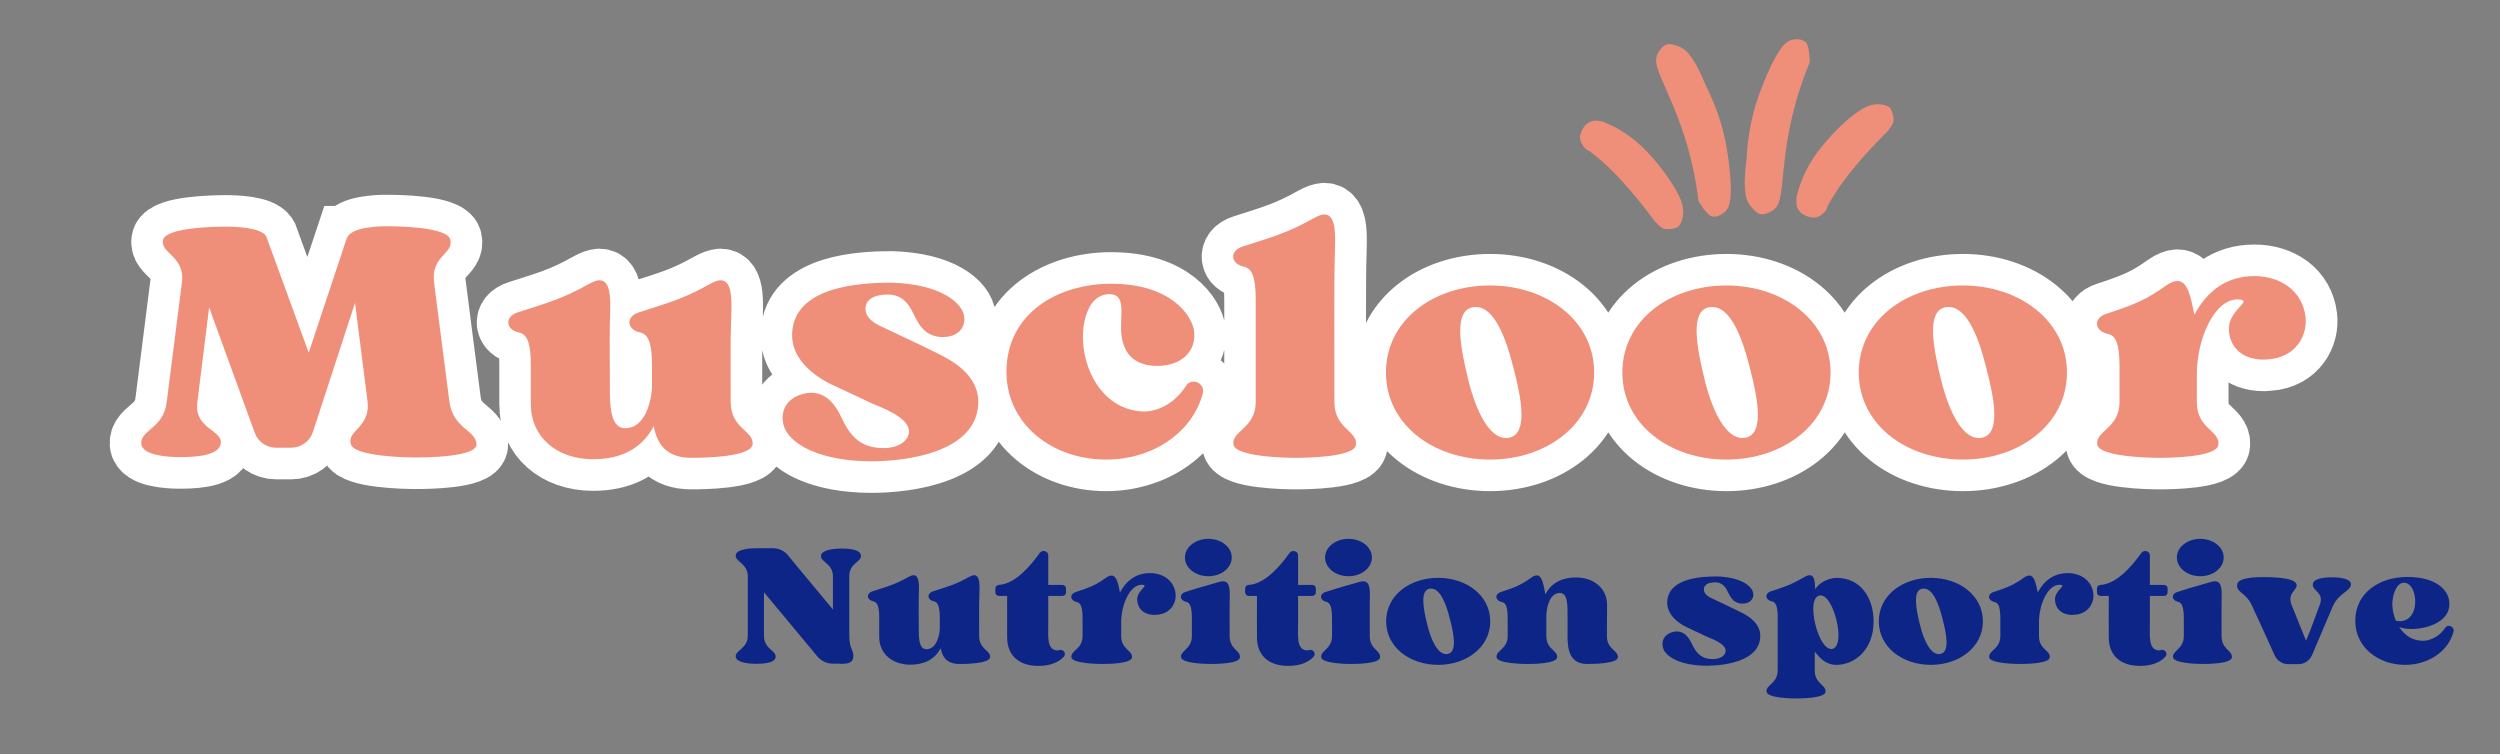
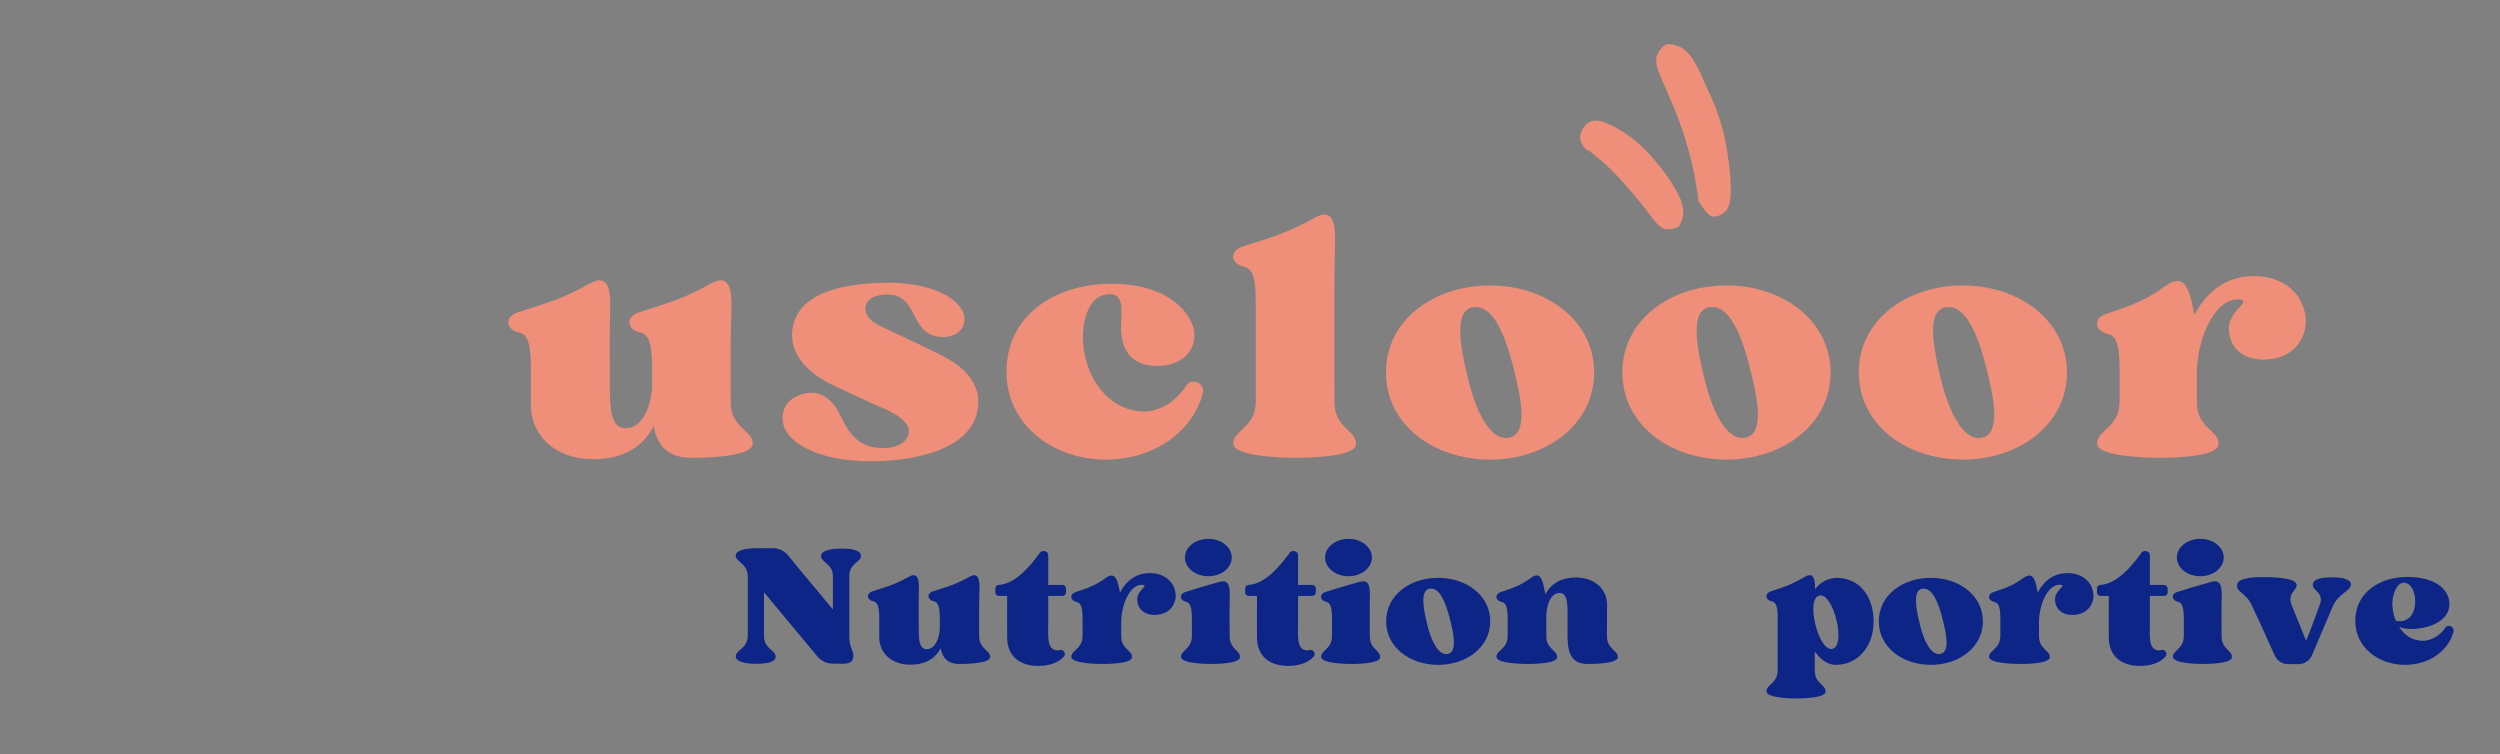
<svg xmlns="http://www.w3.org/2000/svg" width="401" viewBox="0 0 300.75 90.75" height="121" preserveAspectRatio="xMidYMid meet">
  <rect x="0" y="0" width="300.75" height="90.75" fill="#808080" stroke="none" />
  <defs>
    <g />
    <clipPath id="006b44f1c1">
      <path d="M 0.289 0 L 300.211 0 L 300.211 90.5 L 0.289 90.5 Z M 0.289 0 " clip-rule="nonzero" />
    </clipPath>
    <clipPath id="380dc2d50e">
      <path d="M 190.02 14.5 L 202.547 14.5 L 202.547 27.598 L 190.02 27.598 Z M 190.02 14.5 " clip-rule="nonzero" />
    </clipPath>
    <clipPath id="60661ab760">
      <path d="M 199.051 26.598 C 193.441 19.043 190.973 18.297 190.375 17.398 C 190.074 17.023 190.074 16.648 190.148 16.199 C 190.227 15.676 190.676 14.93 191.199 14.707 C 191.645 14.48 192.543 14.48 192.992 14.707 C 193.441 15.004 193.965 15.676 194.039 16.277 C 194.039 16.801 193.742 17.621 193.293 17.922 C 192.844 18.297 191.496 18.371 190.973 18.07 C 190.449 17.773 190.074 16.949 190.074 16.426 C 190.148 15.828 190.824 14.707 191.57 14.555 C 192.695 14.258 195.086 15.602 196.656 16.875 C 198.828 18.594 202.043 22.781 202.418 24.801 C 202.641 25.773 202.344 26.82 201.895 27.27 C 201.445 27.57 200.621 27.645 200.098 27.496 C 199.723 27.344 199.051 26.598 199.051 26.598 " clip-rule="nonzero" />
    </clipPath>
    <clipPath id="05fa15496c">
      <path d="M 199.207 5.289 L 208.266 5.289 L 208.266 26.086 L 199.207 26.086 Z M 199.207 5.289 " clip-rule="nonzero" />
    </clipPath>
    <clipPath id="aa4747d69c">
      <path d="M 204.324 24.168 C 203.203 14.668 199.312 9.434 199.238 7.414 C 199.238 6.668 199.535 6.145 199.91 5.77 C 200.137 5.469 200.586 5.246 200.957 5.32 C 201.555 5.32 202.68 5.992 202.902 6.516 C 203.129 7.039 202.902 7.863 202.68 8.312 C 202.453 8.609 202.078 8.91 201.707 8.984 C 201.184 9.133 200.359 8.984 199.984 8.688 C 199.535 8.312 199.238 7.562 199.238 7.039 C 199.312 6.516 199.762 5.77 200.211 5.543 C 200.734 5.246 201.781 5.395 202.453 5.844 C 203.574 6.516 204.547 8.688 205.297 10.48 C 206.27 12.426 207.168 14.82 207.613 17.211 C 208.062 19.68 208.586 23.793 207.84 25.066 C 207.465 25.738 206.492 26.188 205.969 26.039 C 205.371 25.965 204.324 24.168 204.324 24.168 " clip-rule="nonzero" />
    </clipPath>
    <clipPath id="6793a8f427">
      <path d="M 209 4 L 218 4 L 218 26 L 209 26 Z M 209 4 " clip-rule="nonzero" />
    </clipPath>
    <clipPath id="3e6deef316">
-       <path d="M 212.867 26.445 L 204.984 21.984 L 215.23 3.887 L 223.113 8.352 Z M 212.867 26.445 " clip-rule="nonzero" />
-     </clipPath>
+       </clipPath>
    <clipPath id="6bddd132f7">
      <path d="M 217.715 7.5 C 214.012 16.316 214.82 22.789 213.891 24.586 C 213.52 25.234 213.004 25.543 212.492 25.684 C 212.152 25.836 211.648 25.809 211.359 25.559 C 210.84 25.266 210.195 24.125 210.258 23.559 C 210.32 22.996 210.922 22.391 211.336 22.109 C 211.68 21.957 212.152 21.883 212.516 22 C 213.043 22.129 213.688 22.664 213.863 23.109 C 214.07 23.656 213.965 24.453 213.707 24.91 C 213.383 25.328 212.625 25.758 212.121 25.734 C 211.52 25.734 210.684 25.09 210.316 24.367 C 209.672 23.23 209.895 20.863 210.129 18.93 C 210.238 16.762 210.637 14.234 211.426 11.93 C 212.25 9.562 213.82 5.723 215.098 4.988 C 215.758 4.586 216.824 4.672 217.207 5.062 C 217.688 5.422 217.715 7.5 217.715 7.5 " clip-rule="nonzero" />
    </clipPath>
    <clipPath id="0aa328c14b">
      <path d="M 216 12 L 228 12 L 228 27 L 216 27 Z M 216 12 " clip-rule="nonzero" />
    </clipPath>
    <clipPath id="04f2e6f2c3">
      <path d="M 216.395 26.52 L 214.566 14.125 L 227.527 12.215 L 229.355 24.609 Z M 216.395 26.52 " clip-rule="nonzero" />
    </clipPath>
    <clipPath id="4176c02b5c">
-       <path d="M 227.047 15.816 C 220.391 22.469 220.012 25.02 219.211 25.742 C 218.883 26.094 218.516 26.148 218.059 26.141 C 217.531 26.145 216.727 25.809 216.426 25.324 C 216.141 24.91 216.008 24.023 216.164 23.547 C 216.395 23.059 216.984 22.441 217.566 22.281 C 218.082 22.207 218.941 22.383 219.305 22.781 C 219.738 23.172 220.008 24.492 219.789 25.055 C 219.57 25.617 218.809 26.105 218.293 26.184 C 217.691 26.195 216.48 25.691 216.223 24.977 C 215.766 23.91 216.746 21.344 217.777 19.605 C 219.16 17.207 222.836 13.414 224.777 12.75 C 225.707 12.387 226.789 12.531 227.297 12.906 C 227.66 13.309 227.852 14.113 227.781 14.652 C 227.688 15.043 227.047 15.816 227.047 15.816 " clip-rule="nonzero" />
-     </clipPath>
+       </clipPath>
  </defs>
  <g fill="#0d2587" fill-opacity="1">
    <g transform="translate(88.096, 79.794)">
      <g>
        <path d="M 15.477 -12.984 C 15.395 -13.781 13.695 -13.801 13.09 -13.801 C 12.48 -13.801 10.805 -13.719 10.68 -12.984 C 10.535 -12.168 12.105 -12.043 12.105 -10.473 L 12.105 -6.473 C 10.535 -8.398 8.398 -10.891 6.742 -12.941 C 6.305 -13.508 5.613 -13.844 4.902 -13.844 C 4.605 -13.844 4.293 -13.844 4.02 -13.844 C 3.457 -13.844 2.996 -13.844 2.996 -13.844 C 2.387 -13.844 0.543 -13.801 0.418 -13.027 C 0.293 -12.211 1.863 -12.043 1.863 -10.473 L 1.863 -3.309 C 1.863 -1.738 0.293 -1.57 0.418 -0.754 C 0.543 -0.02 2.219 0.062 2.828 0.062 C 3.457 0.062 5.152 0.043 5.215 -0.754 C 5.277 -1.59 3.812 -1.676 3.812 -3.309 C 3.812 -3.938 3.812 -6.617 3.812 -8.543 L 10.242 -0.816 C 10.703 -0.273 11.371 0.043 12.062 0.043 L 12.648 0.043 C 12.816 0.062 12.984 0.062 13.09 0.062 C 13.695 0.062 14.492 0.043 14.555 -0.754 C 14.641 -1.59 14.074 -1.676 14.074 -3.309 C 14.074 -4.23 14.074 -9.551 14.074 -10.473 C 14.074 -12.105 15.539 -12.125 15.477 -12.984 Z M 15.477 -12.984 " />
      </g>
    </g>
  </g>
  <g fill="#0d2587" fill-opacity="1">
    <g transform="translate(103.991, 79.794)">
      <g>
        <path d="M 13.801 -3.289 C 13.801 -5.676 13.781 -6.953 13.82 -7.957 C 13.844 -9.109 13.988 -10.598 13.195 -10.598 C 13.027 -10.598 12.816 -10.512 12.543 -10.367 C 10.953 -9.465 10.031 -9.234 8.293 -8.672 C 7.434 -8.398 7.582 -7.602 8.355 -7.457 C 8.836 -7.352 9.066 -6.848 9.066 -5.465 L 9.066 -4.062 C 8.965 -2.934 8.504 -1.695 7.457 -1.695 C 6.449 -1.695 6.535 -3.371 6.535 -4.754 C 6.535 -4.754 6.512 -7.309 6.535 -7.957 C 6.555 -9.109 6.703 -10.598 5.906 -10.598 C 5.738 -10.598 5.527 -10.512 5.258 -10.367 C 3.664 -9.465 2.742 -9.234 1.004 -8.672 C 0.148 -8.398 0.293 -7.602 1.066 -7.457 C 1.551 -7.352 1.781 -6.848 1.781 -5.465 C 1.781 -5.465 1.781 -3.727 1.781 -3.141 C 1.781 -1.195 3.309 0.168 5.527 0.168 C 7.078 0.168 8.418 -0.379 9.172 -1.82 C 9.359 -0.773 9.906 0.082 11.434 0.082 C 12.043 0.082 15.035 0.062 15.121 -0.734 C 15.184 -1.57 13.801 -1.656 13.801 -3.289 Z M 13.801 -3.289 " />
      </g>
    </g>
  </g>
  <g fill="#0d2587" fill-opacity="1">
    <g transform="translate(119.53, 79.794)">
      <g>
        <path d="M 0.211 -9.004 L 0.211 -8.523 C 0.211 -8.293 0.398 -8.105 0.629 -8.105 L 1.633 -8.105 C 1.633 -7.035 1.613 -3.559 1.633 -3.059 C 1.656 -0.922 3.059 0.312 5.383 0.312 C 6.492 0.312 7.707 0.043 8.461 -0.816 C 8.734 -1.152 8.461 -1.613 8.062 -1.613 C 8 -1.613 7.957 -1.613 7.895 -1.59 C 7.812 -1.551 7.707 -1.551 7.602 -1.551 C 6.387 -1.656 6.574 -3.289 6.574 -4.691 L 6.574 -8.105 L 8.293 -8.105 C 8.523 -8.105 8.711 -8.293 8.711 -8.523 L 8.711 -9.004 C 8.711 -9.234 8.523 -9.426 8.293 -9.426 L 6.574 -9.426 L 6.574 -12.984 C 6.574 -13.32 6.305 -13.508 6.012 -13.508 C 5.844 -13.508 5.676 -13.445 5.551 -13.277 C 4.418 -11.688 2.598 -9.551 0.629 -9.426 C 0.398 -9.426 0.211 -9.234 0.211 -9.004 Z M 0.211 -9.004 " />
      </g>
    </g>
  </g>
  <g fill="#0d2587" fill-opacity="1">
    <g transform="translate(128.452, 79.794)">
      <g>
        <path d="M 12.965 -8.418 C 12.773 -9.949 11.477 -10.848 9.887 -10.848 C 8.23 -10.848 7.059 -9.969 6.281 -8.523 C 6.074 -9.527 5.906 -10.555 5.258 -10.555 C 5.09 -10.555 4.859 -10.473 4.586 -10.281 C 3.414 -9.445 2.742 -9.152 1.004 -8.586 C 0.148 -8.312 0.293 -7.539 1.066 -7.371 C 1.551 -7.289 1.781 -6.785 1.781 -5.402 L 1.781 -3.266 C 1.781 -1.695 0.312 -1.527 0.441 -0.711 C 0.566 0.02 3.539 0.082 4.148 0.082 C 4.754 0.082 7.664 0.062 7.727 -0.711 C 7.812 -1.57 6.43 -1.656 6.43 -3.266 C 6.43 -3.895 6.43 -4.441 6.43 -4.902 C 6.41 -6.996 7.457 -9.445 8.879 -9.445 C 8.902 -9.445 8.941 -9.445 8.965 -9.445 C 9.844 -9.359 8.336 -8.836 8.355 -7.645 C 8.375 -6.742 8.984 -5.82 10.473 -5.82 C 10.574 -5.82 10.66 -5.844 10.766 -5.844 C 12.398 -5.969 13.109 -7.309 12.965 -8.418 Z M 12.965 -8.418 " />
      </g>
    </g>
  </g>
  <g fill="#0d2587" fill-opacity="1">
    <g transform="translate(141.646, 79.794)">
      <g>
        <path d="M 6.281 -3.266 C 6.281 -5.676 6.262 -6.367 6.281 -7.371 C 6.305 -8.605 6.41 -9.863 5.488 -9.863 C 5.359 -9.863 5.234 -9.844 5.066 -9.801 C 3.414 -9.32 2.723 -9.152 0.984 -8.586 C 0.148 -8.336 0.293 -7.539 1.047 -7.395 C 1.508 -7.289 1.738 -6.785 1.738 -5.402 L 1.738 -3.266 C 1.738 -1.695 0.312 -1.527 0.441 -0.711 C 0.566 0.02 3.414 0.082 4 0.082 C 4.586 0.082 7.457 0.062 7.52 -0.711 C 7.602 -1.57 6.281 -1.656 6.281 -3.266 Z M 3.727 -10.473 C 5.277 -10.473 6.535 -11.477 6.535 -12.734 C 6.535 -13.969 5.277 -14.973 3.727 -14.973 C 2.156 -14.973 0.902 -13.969 0.902 -12.734 C 0.902 -11.477 2.156 -10.473 3.727 -10.473 Z M 3.727 -10.473 " />
      </g>
    </g>
  </g>
  <g fill="#0d2587" fill-opacity="1">
    <g transform="translate(149.583, 79.794)">
      <g>
        <path d="M 0.211 -9.004 L 0.211 -8.523 C 0.211 -8.293 0.398 -8.105 0.629 -8.105 L 1.633 -8.105 C 1.633 -7.035 1.613 -3.559 1.633 -3.059 C 1.656 -0.922 3.059 0.312 5.383 0.312 C 6.492 0.312 7.707 0.043 8.461 -0.816 C 8.734 -1.152 8.461 -1.613 8.062 -1.613 C 8 -1.613 7.957 -1.613 7.895 -1.59 C 7.812 -1.551 7.707 -1.551 7.602 -1.551 C 6.387 -1.656 6.574 -3.289 6.574 -4.691 L 6.574 -8.105 L 8.293 -8.105 C 8.523 -8.105 8.711 -8.293 8.711 -8.523 L 8.711 -9.004 C 8.711 -9.234 8.523 -9.426 8.293 -9.426 L 6.574 -9.426 L 6.574 -12.984 C 6.574 -13.32 6.305 -13.508 6.012 -13.508 C 5.844 -13.508 5.676 -13.445 5.551 -13.277 C 4.418 -11.688 2.598 -9.551 0.629 -9.426 C 0.398 -9.426 0.211 -9.234 0.211 -9.004 Z M 0.211 -9.004 " />
      </g>
    </g>
  </g>
  <g fill="#0d2587" fill-opacity="1">
    <g transform="translate(158.504, 79.794)">
      <g>
        <path d="M 6.281 -3.266 C 6.281 -5.676 6.262 -6.367 6.281 -7.371 C 6.305 -8.605 6.41 -9.863 5.488 -9.863 C 5.359 -9.863 5.234 -9.844 5.066 -9.801 C 3.414 -9.32 2.723 -9.152 0.984 -8.586 C 0.148 -8.336 0.293 -7.539 1.047 -7.395 C 1.508 -7.289 1.738 -6.785 1.738 -5.402 L 1.738 -3.266 C 1.738 -1.695 0.312 -1.527 0.441 -0.711 C 0.566 0.02 3.414 0.082 4 0.082 C 4.586 0.082 7.457 0.062 7.52 -0.711 C 7.602 -1.57 6.281 -1.656 6.281 -3.266 Z M 3.727 -10.473 C 5.277 -10.473 6.535 -11.477 6.535 -12.734 C 6.535 -13.969 5.277 -14.973 3.727 -14.973 C 2.156 -14.973 0.902 -13.969 0.902 -12.734 C 0.902 -11.477 2.156 -10.473 3.727 -10.473 Z M 3.727 -10.473 " />
      </g>
    </g>
  </g>
  <g fill="#0d2587" fill-opacity="1">
    <g transform="translate(166.441, 79.794)">
      <g>
        <path d="M 7.75 -1.133 C 7.664 -1.109 7.602 -1.109 7.52 -1.109 C 6.555 -1.109 5.738 -2.66 5.258 -4.648 C 4.734 -6.766 4.441 -8.711 5.488 -8.965 C 5.57 -8.984 5.656 -8.984 5.738 -8.984 C 6.805 -8.984 7.52 -7.184 7.957 -5.426 C 8.504 -3.371 8.836 -1.383 7.75 -1.133 Z M 6.574 -10.281 C 3.164 -10.281 0.312 -8.188 0.312 -5.047 C 0.312 -1.926 3.164 0.188 6.574 0.188 C 9.969 0.188 12.836 -1.926 12.836 -5.047 C 12.836 -8.168 9.969 -10.281 6.574 -10.281 Z M 6.574 -10.281 " />
      </g>
    </g>
  </g>
  <g fill="#0d2587" fill-opacity="1">
    <g transform="translate(179.593, 79.794)">
      <g>
        <path d="M 13.719 -3.266 C 13.738 -5.676 13.738 -6.012 13.738 -7.016 C 13.738 -8.965 12.211 -10.324 9.988 -10.324 C 8.418 -10.324 7.078 -9.758 6.324 -8.293 C 6.094 -9.359 5.949 -10.574 5.277 -10.574 C 5.09 -10.574 4.859 -10.492 4.586 -10.281 C 3.414 -9.445 2.742 -9.152 1.004 -8.586 C 0.148 -8.312 0.293 -7.539 1.066 -7.371 C 1.551 -7.289 1.781 -6.785 1.781 -5.402 L 1.781 -3.266 C 1.781 -1.695 0.312 -1.527 0.441 -0.711 C 0.566 0.02 3.539 0.082 4.148 0.082 C 4.754 0.082 7.664 0.062 7.727 -0.711 C 7.812 -1.57 6.43 -1.656 6.43 -3.266 C 6.43 -4.293 6.43 -5.09 6.43 -5.738 C 6.473 -6.973 6.91 -8.461 8.062 -8.461 C 9.066 -8.461 8.984 -6.785 8.984 -5.402 L 8.984 -3.266 C 8.984 -1.695 9.215 0.082 11.352 0.082 C 11.98 0.082 14.973 0.062 15.035 -0.711 C 15.098 -1.57 13.719 -1.656 13.719 -3.266 Z M 13.719 -3.266 " />
      </g>
    </g>
  </g>
  <g fill="#0d2587" fill-opacity="1">
    <g transform="translate(195.049, 79.794)">
      <g />
    </g>
  </g>
  <g fill="#0d2587" fill-opacity="1">
    <g transform="translate(199.677, 79.794)">
      <g>
-         <path d="M 9.676 -6.18 C 8.734 -6.66 6.641 -7.621 6.262 -7.812 C 5.613 -8.105 5.297 -8.461 5.297 -8.879 C 5.297 -9.57 6.074 -9.738 6.617 -9.738 C 7.246 -9.738 7.688 -9.488 8.043 -8.859 C 8.375 -8.293 8.629 -7.289 9.801 -7.184 C 9.863 -7.184 9.926 -7.184 9.988 -7.184 C 10.848 -7.184 11.309 -7.75 11.246 -8.355 C 11.184 -9.215 9.844 -10.367 6.867 -10.449 C 4.941 -10.449 1.32 -10.219 0.922 -7.727 C 0.586 -5.656 2.766 -4.523 3.602 -4.168 C 4.25 -3.875 5.383 -3.328 5.656 -3.203 C 6.219 -2.953 7.918 -2.367 7.918 -1.508 C 7.918 -0.984 7.352 -0.504 6.387 -0.504 C 5.047 -0.504 4.398 -1.172 3.852 -2.344 C 3.477 -3.164 2.91 -3.832 2.031 -3.832 C 1.926 -3.832 1.801 -3.812 1.676 -3.789 C 0.648 -3.582 0.168 -2.828 0.355 -1.969 C 0.605 -0.734 2.617 0.293 5.656 0.293 C 7.852 0.293 12 -0.273 12.082 -3.203 C 12.148 -4.941 10.387 -5.82 9.676 -6.18 Z M 9.676 -6.18 " />
-       </g>
+         </g>
    </g>
  </g>
  <g fill="#0d2587" fill-opacity="1">
    <g transform="translate(212.075, 79.794)">
      <g>
        <path d="M 8.375 -1.738 C 8.336 -1.719 8.273 -1.719 8.23 -1.719 C 7.477 -1.719 6.742 -2.973 6.324 -4.629 C 5.887 -6.387 5.969 -7.938 6.785 -8.148 C 6.828 -8.168 6.891 -8.168 6.934 -8.168 C 7.688 -8.168 8.418 -6.91 8.836 -5.258 C 9.277 -3.496 9.172 -1.949 8.375 -1.738 Z M 8.836 -10.281 C 7.602 -10.199 6.785 -9.613 6.281 -8.922 C 6.281 -9.801 6.199 -10.598 5.633 -10.598 C 5.465 -10.598 5.258 -10.535 4.984 -10.367 C 3.395 -9.465 2.742 -9.234 1.004 -8.672 C 0.148 -8.398 0.293 -7.602 1.066 -7.457 C 1.508 -7.371 1.738 -6.953 1.781 -5.863 C 1.781 -4.879 1.781 0.859 1.781 0.859 C 1.781 2.449 0.312 2.598 0.441 3.434 C 0.566 4.168 3.309 4.23 3.918 4.23 C 4.523 4.23 7.477 4.211 7.539 3.434 C 7.621 2.574 6.242 2.492 6.242 0.859 C 6.242 0.273 6.242 -0.523 6.242 -1.402 C 6.766 -0.734 7.52 0.188 8.836 0.188 C 11.078 0.188 13.32 -1.656 13.32 -5.047 C 13.32 -7.812 11.812 -10.281 8.836 -10.281 Z M 8.836 -10.281 " />
      </g>
    </g>
  </g>
  <g fill="#0d2587" fill-opacity="1">
    <g transform="translate(225.708, 79.794)">
      <g>
        <path d="M 7.75 -1.133 C 7.664 -1.109 7.602 -1.109 7.52 -1.109 C 6.555 -1.109 5.738 -2.66 5.258 -4.648 C 4.734 -6.766 4.441 -8.711 5.488 -8.965 C 5.57 -8.984 5.656 -8.984 5.738 -8.984 C 6.805 -8.984 7.52 -7.184 7.957 -5.426 C 8.504 -3.371 8.836 -1.383 7.75 -1.133 Z M 6.574 -10.281 C 3.164 -10.281 0.312 -8.188 0.312 -5.047 C 0.312 -1.926 3.164 0.188 6.574 0.188 C 9.969 0.188 12.836 -1.926 12.836 -5.047 C 12.836 -8.168 9.969 -10.281 6.574 -10.281 Z M 6.574 -10.281 " />
      </g>
    </g>
  </g>
  <g fill="#0d2587" fill-opacity="1">
    <g transform="translate(238.86, 79.794)">
      <g>
        <path d="M 12.965 -8.418 C 12.773 -9.949 11.477 -10.848 9.887 -10.848 C 8.23 -10.848 7.059 -9.969 6.281 -8.523 C 6.074 -9.527 5.906 -10.555 5.258 -10.555 C 5.09 -10.555 4.859 -10.473 4.586 -10.281 C 3.414 -9.445 2.742 -9.152 1.004 -8.586 C 0.148 -8.312 0.293 -7.539 1.066 -7.371 C 1.551 -7.289 1.781 -6.785 1.781 -5.402 L 1.781 -3.266 C 1.781 -1.695 0.312 -1.527 0.441 -0.711 C 0.566 0.02 3.539 0.082 4.148 0.082 C 4.754 0.082 7.664 0.062 7.727 -0.711 C 7.812 -1.57 6.43 -1.656 6.43 -3.266 C 6.43 -3.895 6.43 -4.441 6.43 -4.902 C 6.41 -6.996 7.457 -9.445 8.879 -9.445 C 8.902 -9.445 8.941 -9.445 8.965 -9.445 C 9.844 -9.359 8.336 -8.836 8.355 -7.645 C 8.375 -6.742 8.984 -5.82 10.473 -5.82 C 10.574 -5.82 10.66 -5.844 10.766 -5.844 C 12.398 -5.969 13.109 -7.309 12.965 -8.418 Z M 12.965 -8.418 " />
      </g>
    </g>
  </g>
  <g fill="#0d2587" fill-opacity="1">
    <g transform="translate(252.054, 79.794)">
      <g>
        <path d="M 0.211 -9.004 L 0.211 -8.523 C 0.211 -8.293 0.398 -8.105 0.629 -8.105 L 1.633 -8.105 C 1.633 -7.035 1.613 -3.559 1.633 -3.059 C 1.656 -0.922 3.059 0.312 5.383 0.312 C 6.492 0.312 7.707 0.043 8.461 -0.816 C 8.734 -1.152 8.461 -1.613 8.062 -1.613 C 8 -1.613 7.957 -1.613 7.895 -1.59 C 7.812 -1.551 7.707 -1.551 7.602 -1.551 C 6.387 -1.656 6.574 -3.289 6.574 -4.691 L 6.574 -8.105 L 8.293 -8.105 C 8.523 -8.105 8.711 -8.293 8.711 -8.523 L 8.711 -9.004 C 8.711 -9.234 8.523 -9.426 8.293 -9.426 L 6.574 -9.426 L 6.574 -12.984 C 6.574 -13.32 6.305 -13.508 6.012 -13.508 C 5.844 -13.508 5.676 -13.445 5.551 -13.277 C 4.418 -11.688 2.598 -9.551 0.629 -9.426 C 0.398 -9.426 0.211 -9.234 0.211 -9.004 Z M 0.211 -9.004 " />
      </g>
    </g>
  </g>
  <g fill="#0d2587" fill-opacity="1">
    <g transform="translate(260.975, 79.794)">
      <g>
        <path d="M 6.281 -3.266 C 6.281 -5.676 6.262 -6.367 6.281 -7.371 C 6.305 -8.605 6.41 -9.863 5.488 -9.863 C 5.359 -9.863 5.234 -9.844 5.066 -9.801 C 3.414 -9.32 2.723 -9.152 0.984 -8.586 C 0.148 -8.336 0.293 -7.539 1.047 -7.395 C 1.508 -7.289 1.738 -6.785 1.738 -5.402 L 1.738 -3.266 C 1.738 -1.695 0.312 -1.527 0.441 -0.711 C 0.566 0.02 3.414 0.082 4 0.082 C 4.586 0.082 7.457 0.062 7.52 -0.711 C 7.602 -1.57 6.281 -1.656 6.281 -3.266 Z M 3.727 -10.473 C 5.277 -10.473 6.535 -11.477 6.535 -12.734 C 6.535 -13.969 5.277 -14.973 3.727 -14.973 C 2.156 -14.973 0.902 -13.969 0.902 -12.734 C 0.902 -11.477 2.156 -10.473 3.727 -10.473 Z M 3.727 -10.473 " />
      </g>
    </g>
  </g>
  <g fill="#0d2587" fill-opacity="1">
    <g transform="translate(268.913, 79.794)">
      <g>
        <path d="M 11.77 -10.344 C 11.098 -10.344 9.426 -10.324 9.32 -9.527 C 9.215 -8.648 10.828 -8.566 10.094 -6.867 C 9.906 -6.43 9.195 -4.312 8.504 -2.723 L 6.828 -6.867 C 6.094 -8.504 7.582 -8.797 7.352 -9.527 C 7.098 -10.367 4.105 -10.367 3.328 -10.367 C 2.703 -10.367 0.398 -10.367 0.23 -9.527 C 0.02 -8.504 1.297 -8.566 2.031 -6.867 C 2.281 -6.324 3.77 -3.121 4.734 -0.941 C 5.027 -0.312 5.656 0.105 6.344 0.105 L 7.602 0.105 C 8.312 0.105 8.941 -0.336 9.215 -0.965 L 11.727 -6.867 C 12.441 -8.48 13.863 -8.629 13.906 -9.508 C 13.926 -10.242 12.273 -10.344 11.77 -10.344 Z M 11.77 -10.344 " />
      </g>
    </g>
  </g>
  <g fill="#0d2587" fill-opacity="1">
    <g transform="translate(283.028, 79.794)">
      <g>
        <path d="M 6.113 -9.695 C 7.141 -9.695 7.496 -8.398 7.52 -7.559 C 7.559 -5.949 6.723 -5.066 5.695 -5.066 C 5.527 -5.066 5.359 -5.09 5.195 -5.109 C 4.965 -5.656 4.816 -6.262 4.773 -6.891 C 4.711 -7.895 5.133 -9.613 6.113 -9.695 Z M 11.121 -4.25 C 10.535 -3.352 9.527 -2.766 8.543 -2.703 C 7.246 -2.703 6.281 -3.289 5.59 -4.375 C 5.949 -4.211 6.473 -4.125 7.059 -4.125 C 9.09 -4.125 11.98 -5.109 11.602 -7.539 C 11.414 -8.836 10.051 -10.387 6.555 -10.387 C 3.371 -10.387 0.312 -8.605 0.312 -5.09 C 0.312 -1.949 3.059 0.188 6.305 0.188 C 9.066 0.188 11.477 -1.383 12.125 -3.789 C 12.23 -4.211 11.895 -4.504 11.559 -4.504 C 11.395 -4.504 11.227 -4.418 11.121 -4.25 Z M 11.121 -4.25 " />
      </g>
    </g>
  </g>
  <g clip-path="url(#006b44f1c1)">
-     <path stroke-linecap="butt" transform="matrix(0.748, 0, 0, 0.748, 10.802, 11.528)" fill="none" stroke-linejoin="miter" d="M 57.84 49.155 C 57.496 46.748 55.704 32.464 55.375 29.998 C 54.869 25.695 58.509 25.46 58.002 23.162 C 57.553 21.047 49.322 20.989 47.693 20.989 C 46.188 20.989 42.099 21.156 41.431 22.781 L 41.378 22.781 L 35.21 41.306 L 28.374 22.603 C 27.543 21.156 23.344 21.047 21.882 21.047 C 20.253 21.047 12.419 21.156 11.802 23.11 C 11.191 25.298 15.333 25.747 14.826 29.946 L 12.366 49.317 C 11.86 53.459 8.167 53.746 8.277 55.924 C 8.387 57.893 12.763 58.107 14.377 58.107 C 16.001 58.107 20.597 58.107 21.046 56.044 C 21.553 53.746 16.727 53.636 17.286 49.317 C 17.521 47.583 18.519 39.295 19.203 34.036 L 26.53 54.185 C 27.037 55.647 28.431 56.608 30.003 56.608 L 32.354 56.608 C 33.983 56.608 35.377 55.595 35.879 54.075 L 42.663 33.31 L 44.674 49.155 C 45.175 53.349 41.321 53.803 41.995 56.044 C 42.553 58.002 50.784 58.164 52.409 58.164 C 54.022 58.164 62.253 58.107 62.201 56.044 C 62.092 53.746 58.399 53.516 57.84 49.155 Z M 103.079 49.207 C 103.079 42.825 103.027 39.404 103.137 36.725 C 103.189 33.639 103.586 29.659 101.455 29.659 C 101.016 29.659 100.457 29.889 99.716 30.275 C 95.464 32.693 93.005 33.31 88.356 34.814 C 86.058 35.55 86.455 37.671 88.518 38.067 C 89.819 38.339 90.435 39.692 90.435 43.384 L 90.435 47.129 C 90.148 50.168 88.915 53.459 86.116 53.459 C 83.437 53.459 83.651 48.988 83.651 45.285 C 83.651 45.285 83.599 38.449 83.651 36.725 C 83.708 33.639 84.105 29.659 81.969 29.659 C 81.52 29.659 80.961 29.889 80.235 30.275 C 75.984 32.693 73.524 33.31 68.876 34.814 C 66.578 35.55 66.959 37.671 69.038 38.067 C 70.322 38.339 70.939 39.692 70.939 43.384 C 70.939 43.384 70.939 48.032 70.939 49.604 C 70.939 54.817 75.028 58.452 80.961 58.452 C 85.103 58.452 88.696 56.989 90.707 53.135 C 91.213 55.924 92.665 58.217 96.749 58.217 C 98.379 58.217 106.39 58.164 106.61 56.044 C 106.787 53.803 103.079 53.568 103.079 49.207 Z M 136.457 41.483 C 133.94 40.188 128.336 37.613 127.338 37.112 C 125.599 36.328 124.753 35.373 124.753 34.25 C 124.753 32.406 126.832 31.957 128.279 31.957 C 129.96 31.957 131.135 32.641 132.096 34.307 C 132.984 35.822 133.668 38.517 136.797 38.793 C 136.964 38.793 137.141 38.793 137.303 38.793 C 139.601 38.793 140.829 37.274 140.667 35.66 C 140.489 33.362 136.906 30.275 128.947 30.056 C 123.808 30.056 114.115 30.672 113.049 37.342 C 112.161 42.878 117.985 45.901 120.225 46.857 C 121.949 47.635 124.983 49.098 125.709 49.427 C 127.229 50.095 131.752 51.667 131.752 53.965 C 131.752 55.36 130.247 56.66 127.662 56.66 C 124.085 56.66 122.346 54.869 120.899 51.725 C 119.886 49.552 118.366 47.745 116.016 47.745 C 115.744 47.745 115.399 47.813 115.07 47.87 C 112.323 48.429 111.038 50.44 111.545 52.738 C 112.214 56.044 117.588 58.781 125.709 58.781 C 131.59 58.781 142.677 57.276 142.897 49.427 C 143.074 44.779 138.369 42.428 136.457 41.483 Z M 176.332 46.638 C 174.76 49.046 172.462 50.602 169.783 50.779 C 163.673 50.779 160.09 45.176 159.761 39.572 C 159.583 36.892 160.325 32.464 163.401 31.957 C 163.615 31.899 163.85 31.899 164.012 31.899 C 166.817 31.899 165.642 35.32 165.913 38.287 C 166.258 41.702 168.269 43.442 171.684 43.442 C 175.606 43.442 178.014 41.086 177.617 37.832 C 177.346 35.608 174.202 30.218 164.231 30.218 C 155.729 30.218 147.43 34.991 147.43 44.397 C 147.43 52.79 154.773 58.504 163.453 58.504 C 170.849 58.504 177.288 54.31 179.027 47.87 C 179.299 46.748 178.411 45.954 177.508 45.954 C 177.058 45.954 176.604 46.189 176.332 46.638 Z M 200.19 49.265 C 200.19 42.825 200.137 28.823 200.247 26.128 C 200.299 23.052 200.696 19.078 198.565 19.078 C 198.111 19.078 197.552 19.308 196.826 19.689 C 192.575 22.096 190.115 22.728 185.467 24.233 C 183.169 24.953 183.55 27.089 185.629 27.486 C 186.914 27.758 187.53 29.1 187.53 32.803 L 187.53 49.265 C 187.53 53.459 183.608 53.913 183.947 56.101 C 184.292 58.055 192.236 58.217 193.86 58.217 C 195.489 58.217 203.501 58.164 203.663 56.101 C 203.882 53.803 200.19 53.568 200.19 49.265 Z M 228.361 54.978 C 228.131 55.031 227.964 55.031 227.734 55.031 C 225.165 55.031 222.976 50.889 221.691 45.572 C 220.297 39.911 219.503 34.704 222.308 34.036 C 222.538 33.978 222.757 33.978 222.976 33.978 C 225.833 33.978 227.734 38.793 228.909 43.494 C 230.372 48.988 231.275 54.31 228.361 54.978 Z M 225.217 30.505 C 216.087 30.505 208.473 36.099 208.473 44.507 C 208.473 52.848 216.087 58.504 225.217 58.504 C 234.299 58.504 241.966 52.848 241.966 44.507 C 241.966 36.166 234.299 30.505 225.217 30.505 Z M 266.387 54.978 C 266.152 55.031 265.99 55.031 265.76 55.031 C 263.186 55.031 261.003 50.889 259.713 45.572 C 258.318 39.911 257.529 34.704 260.329 34.036 C 260.564 33.978 260.783 33.978 261.003 33.978 C 263.859 33.978 265.76 38.793 266.936 43.494 C 268.398 48.988 269.301 54.31 266.387 54.978 Z M 263.243 30.505 C 254.109 30.505 246.494 36.099 246.494 44.507 C 246.494 52.848 254.109 58.504 263.243 58.504 C 272.32 58.504 279.992 52.848 279.992 44.507 C 279.992 36.166 272.32 30.505 263.243 30.505 Z M 304.408 54.978 C 304.178 55.031 304.017 55.031 303.782 55.031 C 301.212 55.031 299.024 50.889 297.739 45.572 C 296.344 39.911 295.551 34.704 298.355 34.036 C 298.585 33.978 298.804 33.978 299.024 33.978 C 301.88 33.978 303.782 38.793 304.957 43.494 C 306.419 48.988 307.323 54.31 304.408 54.978 Z M 301.264 30.505 C 292.135 30.505 284.52 36.099 284.52 44.507 C 284.52 52.848 292.135 58.504 301.264 58.504 C 310.346 58.504 318.013 52.848 318.013 44.507 C 318.013 36.166 310.346 30.505 301.264 30.505 Z M 356.369 35.482 C 355.873 31.393 352.399 28.99 348.138 28.99 C 343.719 28.99 340.575 31.341 338.512 35.211 C 337.948 32.516 337.499 29.779 335.765 29.779 C 335.311 29.779 334.695 29.998 333.974 30.505 C 330.84 32.746 329.049 33.529 324.401 35.044 C 322.103 35.769 322.489 37.832 324.568 38.287 C 325.853 38.517 326.464 39.859 326.464 43.551 L 326.464 49.265 C 326.464 53.459 322.541 53.913 322.886 56.101 C 323.226 58.055 331.169 58.217 332.794 58.217 C 334.423 58.217 342.205 58.164 342.367 56.101 C 342.597 53.803 338.894 53.568 338.894 49.265 C 338.894 47.583 338.894 46.131 338.894 44.904 C 338.841 39.295 341.641 32.746 345.459 32.746 C 345.511 32.746 345.62 32.746 345.673 32.746 C 348.028 32.965 343.991 34.359 344.048 37.561 C 344.101 39.969 345.73 42.428 349.71 42.428 C 349.981 42.428 350.216 42.371 350.488 42.371 C 354.865 42.047 356.76 38.449 356.369 35.482 Z M 356.369 35.482 " stroke="#ffffff" stroke-width="10.15" stroke-opacity="1" stroke-miterlimit="4" />
-   </g>
+     </g>
  <g fill="#ef8f7a" fill-opacity="1">
    <g transform="translate(16.154, 54.908)">
      <g>
-         <path d="M 37.906 -6.617 C 37.652 -8.418 36.312 -19.098 36.062 -20.941 C 35.688 -24.168 38.406 -24.336 38.031 -26.051 C 37.695 -27.645 31.539 -27.688 30.324 -27.688 C 29.195 -27.688 26.137 -27.559 25.633 -26.344 L 25.59 -26.344 L 20.984 -12.48 L 15.875 -26.473 C 15.246 -27.559 12.105 -27.645 11.016 -27.645 C 9.801 -27.645 3.938 -27.559 3.477 -26.094 C 3.016 -24.461 6.113 -24.125 5.738 -20.984 L 3.895 -6.492 C 3.52 -3.395 0.754 -3.184 0.836 -1.551 C 0.922 -0.082 4.188 0.082 5.402 0.082 C 6.617 0.082 10.051 0.082 10.387 -1.465 C 10.766 -3.184 7.164 -3.266 7.582 -6.492 C 7.75 -7.789 8.504 -13.988 9.004 -17.926 L 14.492 -2.848 C 14.867 -1.758 15.918 -1.047 17.09 -1.047 L 18.848 -1.047 C 20.062 -1.047 21.109 -1.801 21.488 -2.934 L 26.555 -18.473 L 28.062 -6.617 C 28.441 -3.477 25.551 -3.141 26.051 -1.465 C 26.473 0 32.629 0.125 33.844 0.125 C 35.059 0.125 41.215 0.082 41.172 -1.465 C 41.09 -3.184 38.324 -3.352 37.906 -6.617 Z M 37.906 -6.617 " />
-       </g>
+         </g>
    </g>
  </g>
  <g fill="#ef8f7a" fill-opacity="1">
    <g transform="translate(60.3, 54.908)">
      <g>
        <path d="M 27.602 -6.574 C 27.602 -11.352 27.559 -13.906 27.645 -15.918 C 27.688 -18.219 27.98 -21.195 26.387 -21.195 C 26.051 -21.195 25.633 -21.027 25.09 -20.734 C 21.906 -18.934 20.062 -18.473 16.586 -17.34 C 14.867 -16.797 15.164 -15.203 16.711 -14.91 C 17.676 -14.703 18.137 -13.695 18.137 -10.934 L 18.137 -8.125 C 17.926 -5.863 17.004 -3.395 14.91 -3.395 C 12.902 -3.395 13.066 -6.742 13.066 -9.508 C 13.066 -9.508 13.027 -14.617 13.066 -15.918 C 13.109 -18.219 13.402 -21.195 11.812 -21.195 C 11.477 -21.195 11.059 -21.027 10.512 -20.734 C 7.328 -18.934 5.488 -18.473 2.012 -17.34 C 0.293 -16.797 0.586 -15.203 2.137 -14.91 C 3.098 -14.703 3.559 -13.695 3.559 -10.934 C 3.559 -10.934 3.559 -7.457 3.559 -6.281 C 3.559 -2.387 6.617 0.336 11.059 0.336 C 14.156 0.336 16.836 -0.754 18.344 -3.645 C 18.723 -1.551 19.812 0.168 22.867 0.168 C 24.082 0.168 30.074 0.125 30.242 -1.465 C 30.367 -3.141 27.602 -3.309 27.602 -6.574 Z M 27.602 -6.574 " />
      </g>
    </g>
  </g>
  <g fill="#ef8f7a" fill-opacity="1">
    <g transform="translate(93.515, 54.908)">
      <g>
        <path d="M 19.352 -12.355 C 17.465 -13.32 13.277 -15.246 12.523 -15.621 C 11.227 -16.211 10.598 -16.922 10.598 -17.758 C 10.598 -19.141 12.148 -19.477 13.234 -19.477 C 14.492 -19.477 15.371 -18.973 16.082 -17.719 C 16.754 -16.586 17.258 -14.574 19.602 -14.367 C 19.727 -14.367 19.852 -14.367 19.98 -14.367 C 21.695 -14.367 22.617 -15.496 22.492 -16.711 C 22.367 -18.43 19.688 -20.734 13.738 -20.902 C 9.887 -20.902 2.641 -20.441 1.844 -15.457 C 1.172 -11.309 5.527 -9.047 7.203 -8.336 C 8.504 -7.75 10.766 -6.66 11.309 -6.41 C 12.441 -5.906 15.832 -4.734 15.832 -3.016 C 15.832 -1.969 14.703 -1.004 12.773 -1.004 C 10.094 -1.004 8.797 -2.344 7.707 -4.691 C 6.953 -6.324 5.82 -7.664 4.062 -7.664 C 3.852 -7.664 3.602 -7.621 3.352 -7.582 C 1.297 -7.164 0.336 -5.656 0.711 -3.938 C 1.215 -1.465 5.234 0.586 11.309 0.586 C 15.707 0.586 24 -0.543 24.168 -6.41 C 24.293 -9.887 20.773 -11.645 19.352 -12.355 Z M 19.352 -12.355 " />
      </g>
    </g>
  </g>
  <g fill="#ef8f7a" fill-opacity="1">
    <g transform="translate(120.447, 54.908)">
      <g>
        <path d="M 22.242 -8.504 C 21.066 -6.703 19.352 -5.527 17.34 -5.402 C 12.773 -5.402 10.094 -9.59 9.844 -13.781 C 9.719 -15.789 10.262 -19.098 12.566 -19.477 C 12.734 -19.52 12.902 -19.52 13.027 -19.52 C 15.121 -19.52 14.242 -16.965 14.449 -14.742 C 14.703 -12.188 16.211 -10.891 18.766 -10.891 C 21.695 -10.891 23.496 -12.648 23.203 -15.078 C 22.996 -16.754 20.648 -20.773 13.195 -20.773 C 6.828 -20.773 0.629 -17.215 0.629 -10.18 C 0.629 -3.895 6.113 0.379 12.605 0.379 C 18.137 0.379 22.953 -2.766 24.25 -7.582 C 24.461 -8.418 23.789 -9.004 23.121 -9.004 C 22.785 -9.004 22.449 -8.836 22.242 -8.504 Z M 22.242 -8.504 " />
      </g>
    </g>
  </g>
  <g fill="#ef8f7a" fill-opacity="1">
    <g transform="translate(147.504, 54.908)">
      <g>
        <path d="M 13.027 -6.535 C 13.027 -11.352 12.984 -21.82 13.066 -23.832 C 13.109 -26.137 13.402 -29.109 11.812 -29.109 C 11.477 -29.109 11.059 -28.941 10.512 -28.648 C 7.328 -26.848 5.488 -26.387 2.012 -25.258 C 0.293 -24.711 0.586 -23.121 2.137 -22.828 C 3.098 -22.617 3.559 -21.613 3.559 -18.848 L 3.559 -6.535 C 3.559 -3.395 0.629 -3.059 0.879 -1.426 C 1.133 0.043 7.078 0.168 8.293 0.168 C 9.508 0.168 15.496 0.125 15.621 -1.426 C 15.789 -3.141 13.027 -3.309 13.027 -6.535 Z M 13.027 -6.535 " />
      </g>
    </g>
  </g>
  <g fill="#ef8f7a" fill-opacity="1">
    <g transform="translate(166.101, 54.908)">
      <g>
        <path d="M 15.496 -2.262 C 15.328 -2.219 15.203 -2.219 15.035 -2.219 C 13.109 -2.219 11.477 -5.32 10.512 -9.297 C 9.465 -13.527 8.879 -17.426 10.973 -17.926 C 11.141 -17.969 11.309 -17.969 11.477 -17.969 C 13.613 -17.969 15.035 -14.367 15.918 -10.848 C 17.004 -6.742 17.676 -2.766 15.496 -2.262 Z M 13.152 -20.566 C 6.324 -20.566 0.629 -16.375 0.629 -10.094 C 0.629 -3.852 6.324 0.379 13.152 0.379 C 19.938 0.379 25.676 -3.852 25.676 -10.094 C 25.676 -16.336 19.938 -20.566 13.152 -20.566 Z M 13.152 -20.566 " />
      </g>
    </g>
  </g>
  <g fill="#ef8f7a" fill-opacity="1">
    <g transform="translate(194.54, 54.908)">
      <g>
        <path d="M 15.496 -2.262 C 15.328 -2.219 15.203 -2.219 15.035 -2.219 C 13.109 -2.219 11.477 -5.32 10.512 -9.297 C 9.465 -13.527 8.879 -17.426 10.973 -17.926 C 11.141 -17.969 11.309 -17.969 11.477 -17.969 C 13.613 -17.969 15.035 -14.367 15.918 -10.848 C 17.004 -6.742 17.676 -2.766 15.496 -2.262 Z M 13.152 -20.566 C 6.324 -20.566 0.629 -16.375 0.629 -10.094 C 0.629 -3.852 6.324 0.379 13.152 0.379 C 19.938 0.379 25.676 -3.852 25.676 -10.094 C 25.676 -16.336 19.938 -20.566 13.152 -20.566 Z M 13.152 -20.566 " />
      </g>
    </g>
  </g>
  <g fill="#ef8f7a" fill-opacity="1">
    <g transform="translate(222.98, 54.908)">
      <g>
        <path d="M 15.496 -2.262 C 15.328 -2.219 15.203 -2.219 15.035 -2.219 C 13.109 -2.219 11.477 -5.32 10.512 -9.297 C 9.465 -13.527 8.879 -17.426 10.973 -17.926 C 11.141 -17.969 11.309 -17.969 11.477 -17.969 C 13.613 -17.969 15.035 -14.367 15.918 -10.848 C 17.004 -6.742 17.676 -2.766 15.496 -2.262 Z M 13.152 -20.566 C 6.324 -20.566 0.629 -16.375 0.629 -10.094 C 0.629 -3.852 6.324 0.379 13.152 0.379 C 19.938 0.379 25.676 -3.852 25.676 -10.094 C 25.676 -16.336 19.938 -20.566 13.152 -20.566 Z M 13.152 -20.566 " />
      </g>
    </g>
  </g>
  <g fill="#ef8f7a" fill-opacity="1">
    <g transform="translate(251.42, 54.908)">
      <g>
        <path d="M 25.926 -16.836 C 25.551 -19.895 22.953 -21.695 19.77 -21.695 C 16.461 -21.695 14.113 -19.938 12.566 -17.047 C 12.148 -19.059 11.812 -21.109 10.512 -21.109 C 10.18 -21.109 9.719 -20.941 9.172 -20.566 C 6.828 -18.891 5.488 -18.305 2.012 -17.172 C 0.293 -16.629 0.586 -15.078 2.137 -14.742 C 3.098 -14.574 3.559 -13.57 3.559 -10.805 L 3.559 -6.535 C 3.559 -3.395 0.629 -3.059 0.879 -1.426 C 1.133 0.043 7.078 0.168 8.293 0.168 C 9.508 0.168 15.328 0.125 15.457 -1.426 C 15.621 -3.141 12.859 -3.309 12.859 -6.535 C 12.859 -7.789 12.859 -8.879 12.859 -9.801 C 12.816 -13.988 14.91 -18.891 17.758 -18.891 C 17.801 -18.891 17.883 -18.891 17.926 -18.891 C 19.688 -18.723 16.672 -17.676 16.711 -15.289 C 16.754 -13.488 17.969 -11.645 20.941 -11.645 C 21.152 -11.645 21.32 -11.688 21.527 -11.688 C 24.797 -11.938 26.219 -14.617 25.926 -16.836 Z M 25.926 -16.836 " />
      </g>
    </g>
  </g>
  <g clip-path="url(#380dc2d50e)">
    <g clip-path="url(#60661ab760)">
      <path fill="#ef8f7a" d="M 187.082 11.562 L 205.41 11.562 L 205.41 30.461 L 187.082 30.461 Z M 187.082 11.562 " fill-opacity="1" fill-rule="nonzero" />
    </g>
  </g>
  <g clip-path="url(#05fa15496c)">
    <g clip-path="url(#aa4747d69c)">
      <path fill="#ef8f7a" d="M 196.246 2.328 L 210.832 2.328 L 210.832 29.105 L 196.246 29.105 Z M 196.246 2.328 " fill-opacity="1" fill-rule="nonzero" />
    </g>
  </g>
  <g clip-path="url(#6793a8f427)">
    <g clip-path="url(#3e6deef316)">
      <g clip-path="url(#6bddd132f7)">
        <path fill="#ef8f7a" d="M 213.988 30.484 L 201.297 23.301 L 214.484 -0.004 L 227.18 7.184 Z M 213.988 30.484 " fill-opacity="1" fill-rule="nonzero" />
      </g>
    </g>
  </g>
  <g clip-path="url(#0aa328c14b)">
    <g clip-path="url(#04f2e6f2c3)">
      <g clip-path="url(#4176c02b5c)">
        <path fill="#ef8f7a" d="M 213.918 29.852 L 211.246 11.723 L 229.941 8.965 L 232.613 27.094 Z M 213.918 29.852 " fill-opacity="1" fill-rule="nonzero" />
      </g>
    </g>
  </g>
</svg>